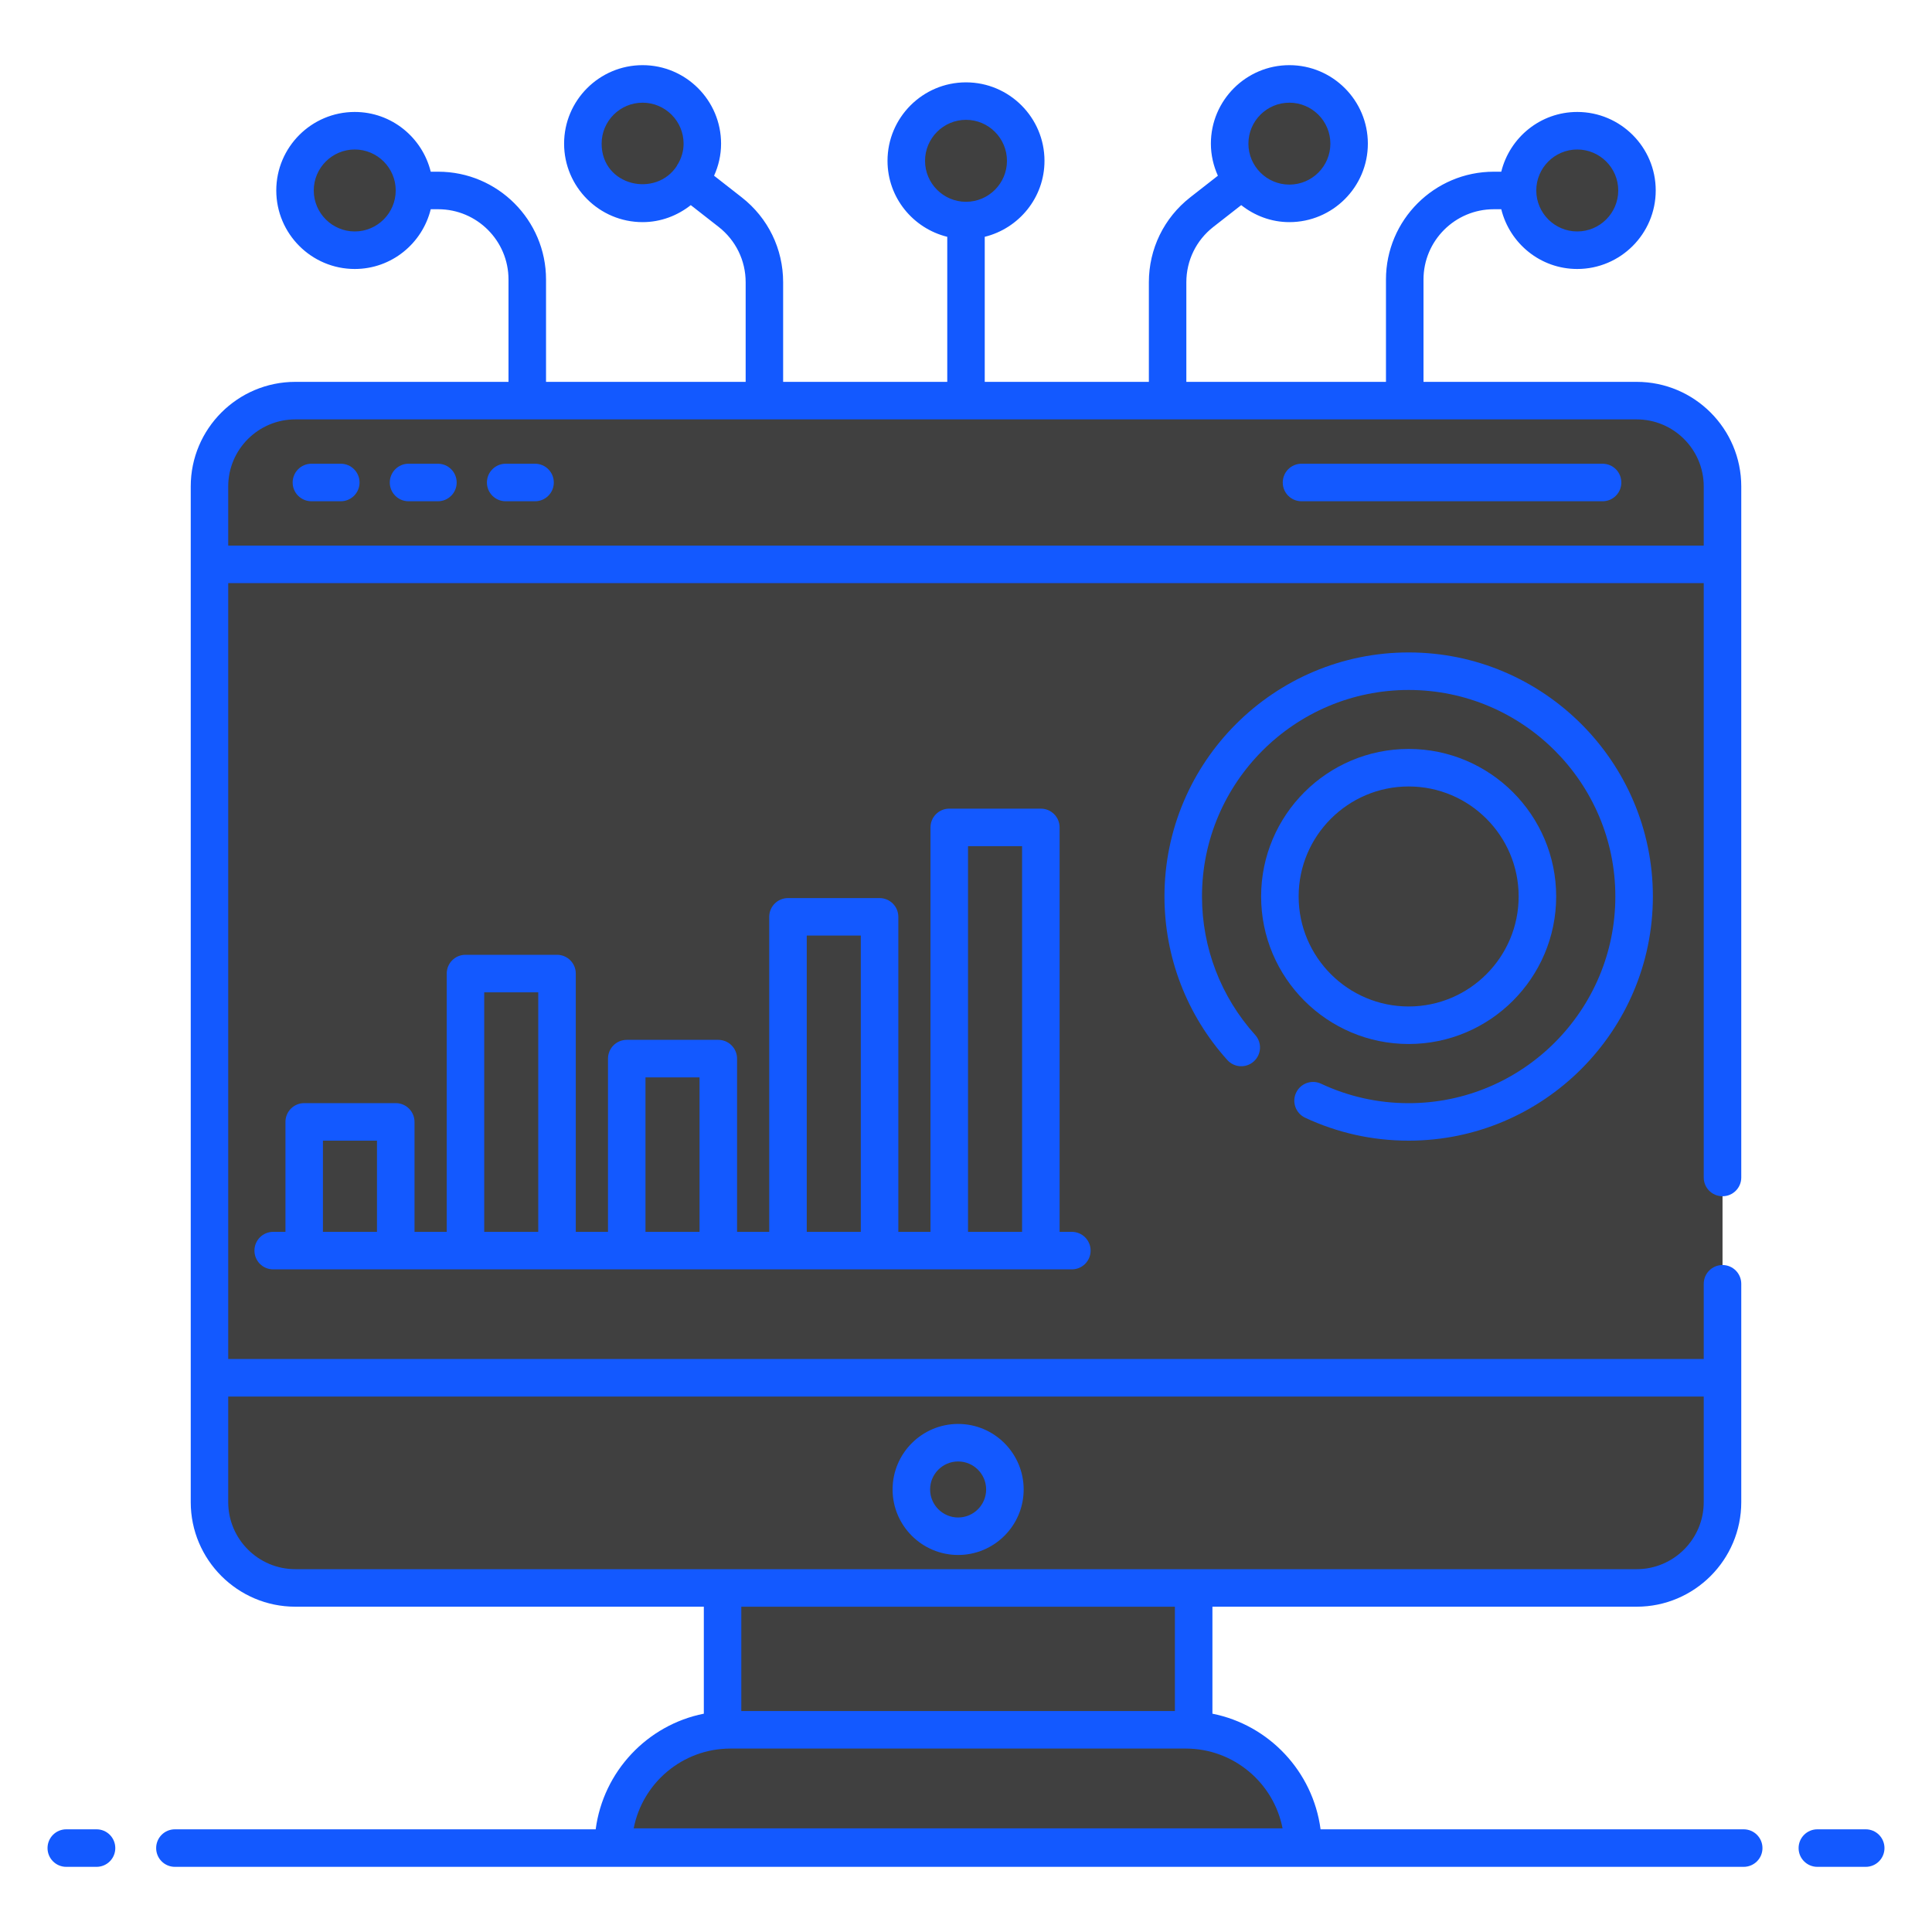
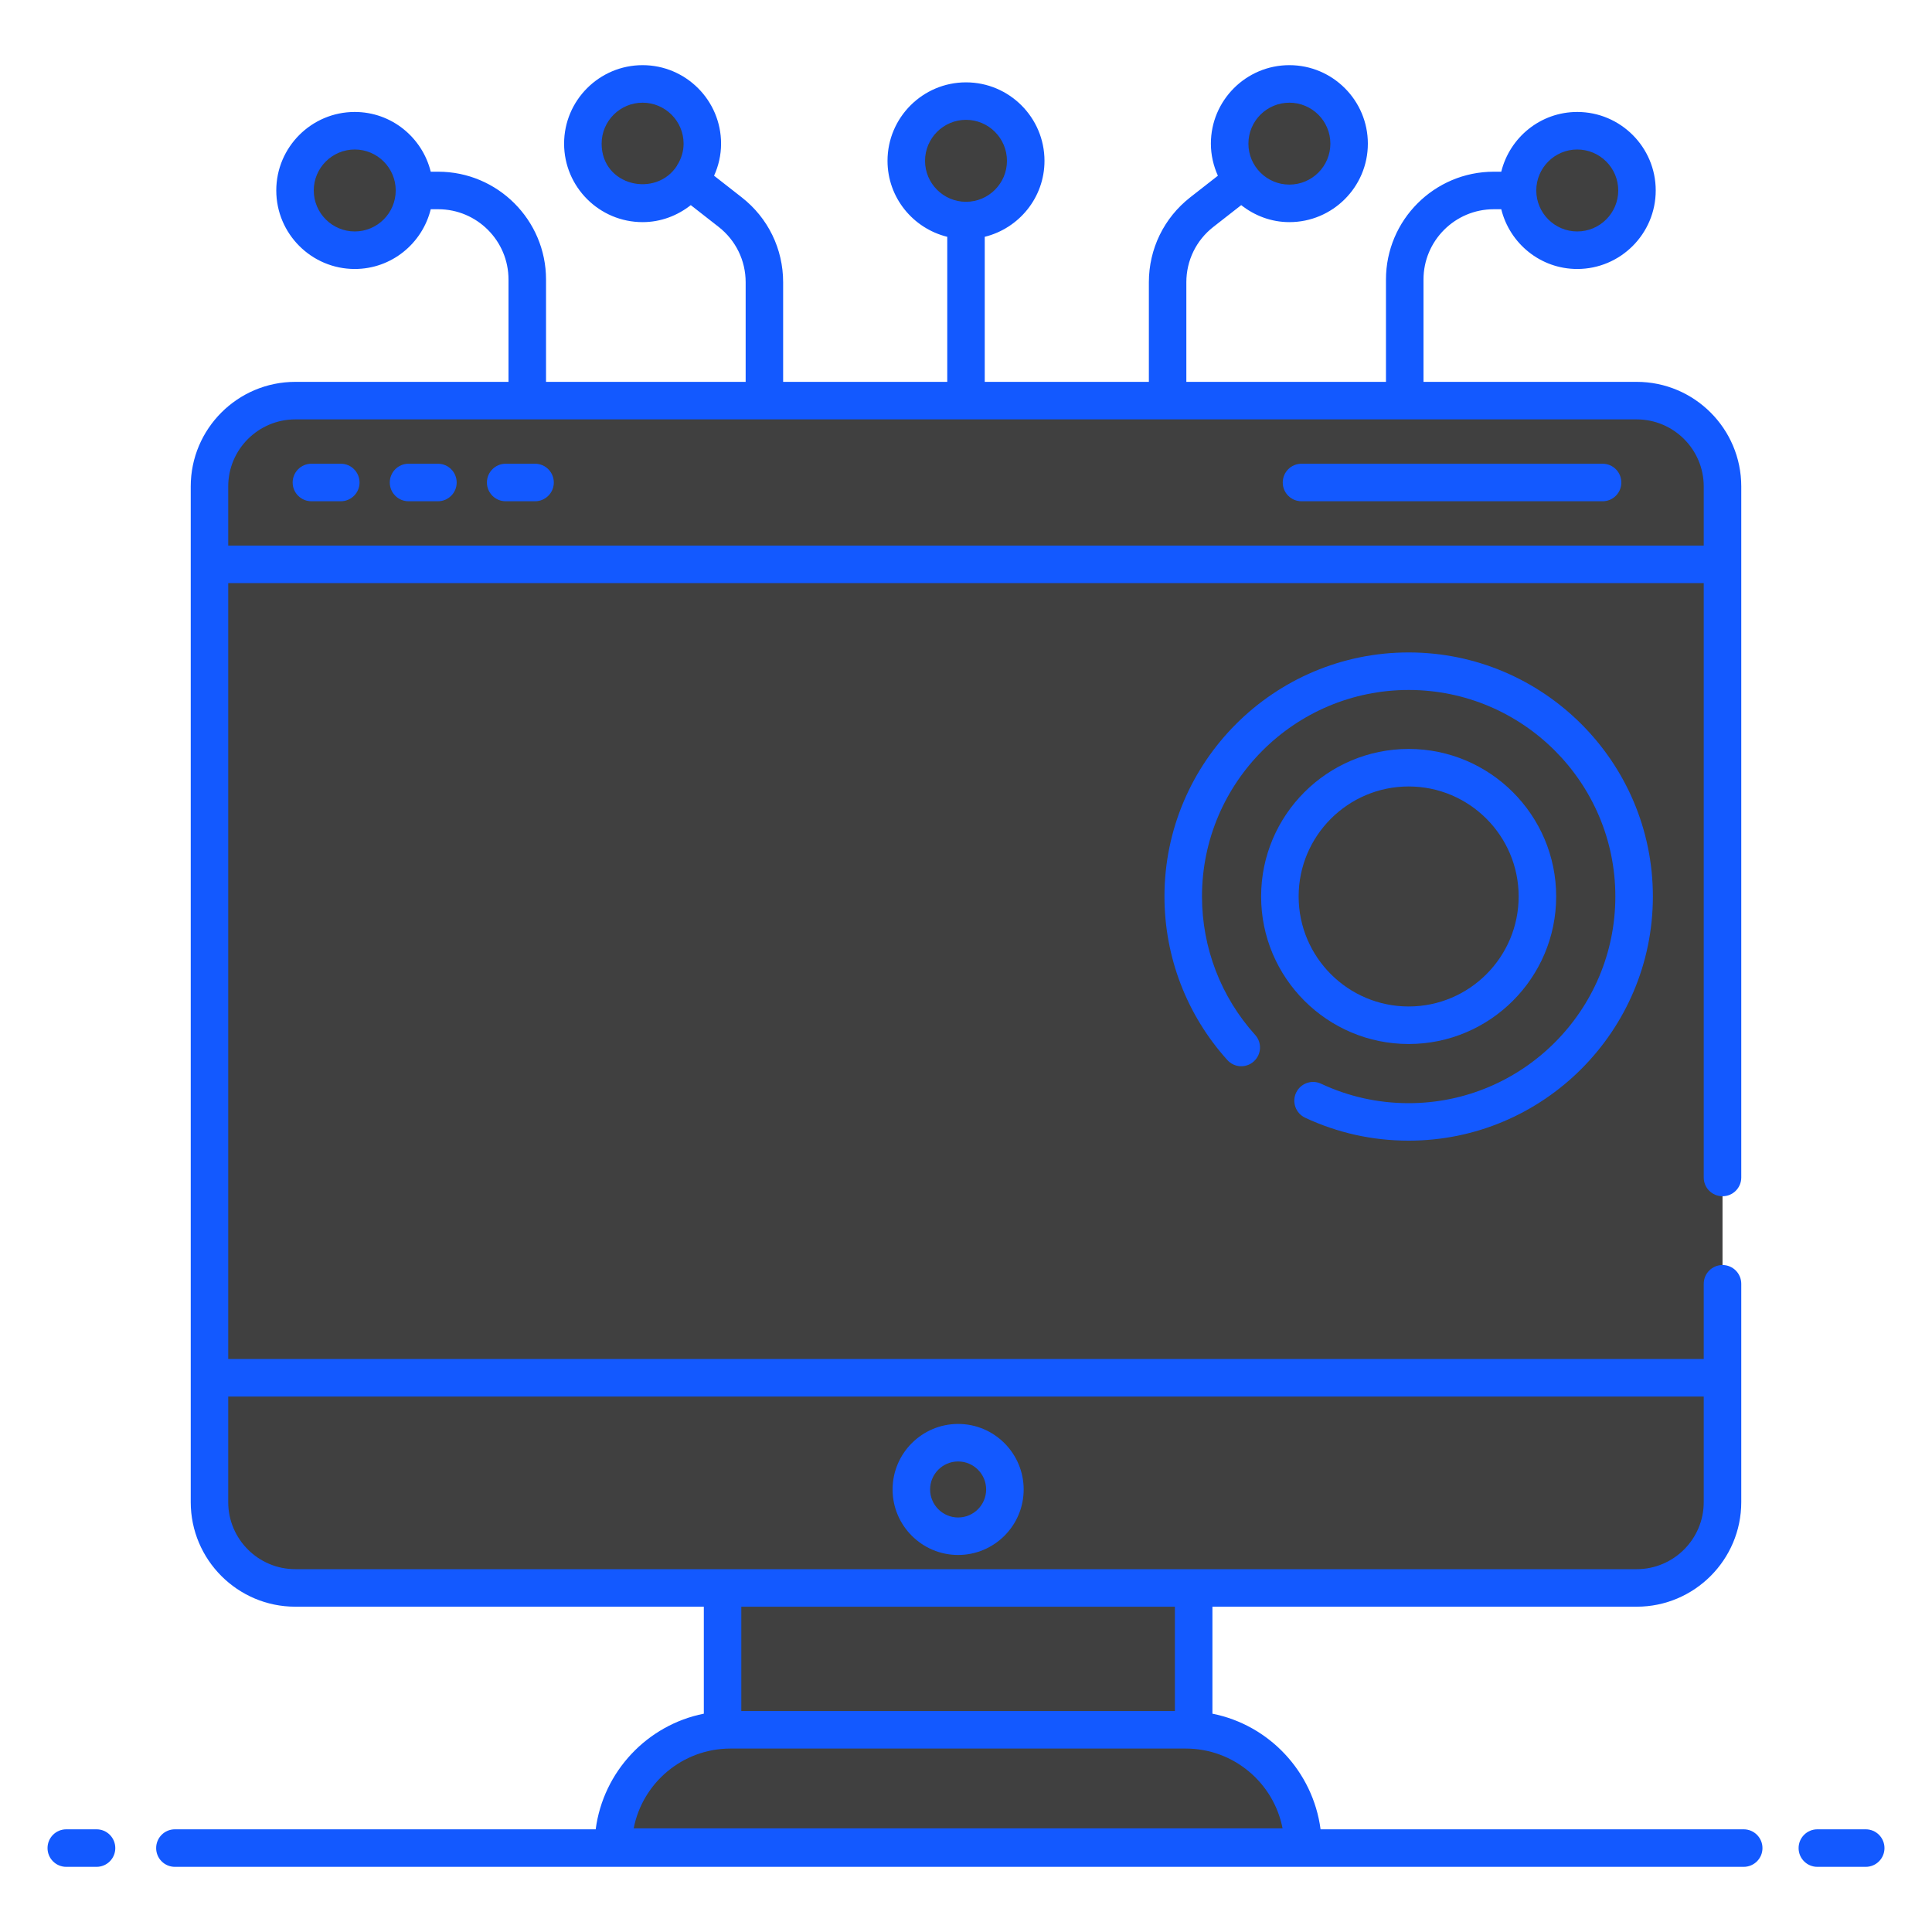
<svg xmlns="http://www.w3.org/2000/svg" width="40" height="40" viewBox="0 0 40 40" fill="none">
  <path d="M35.663 10.071V31.1C35.663 32.082 34.868 32.876 33.886 32.876H6.114C5.132 32.876 4.337 32.082 4.337 31.1V10.071C4.337 9.089 5.132 8.295 6.114 8.295H33.886C34.868 8.295 35.663 9.089 35.663 10.071Z" fill="#404040" />
  <path d="M4.337 28.526V31.1C4.337 32.081 5.132 32.876 6.114 32.876H33.886C34.868 32.876 35.663 32.081 35.663 31.1V28.526H4.337Z" fill="#404040" />
  <path d="M14.96 32.876H24.713V35.813H14.96V32.876Z" fill="#404040" />
  <path d="M14.96 32.876H24.713V34.007H14.96V32.876Z" fill="#404040" />
  <path d="M24.55 35.813H15.123C13.782 35.813 12.694 36.901 12.694 38.242H26.979C26.979 36.901 25.892 35.813 24.55 35.813Z" fill="#404040" />
  <path d="M12.898 37.27C12.768 37.568 12.694 37.896 12.694 38.242H26.979C26.979 37.896 26.906 37.568 26.776 37.27H12.898Z" fill="#404040" />
  <path d="M35.663 11.685V10.071C35.663 9.089 34.868 8.294 33.886 8.294H6.114C5.132 8.294 4.337 9.089 4.337 10.071V11.685H35.663Z" fill="#404040" />
  <path d="M19.837 31.806C20.372 31.806 20.805 31.372 20.805 30.838C20.805 30.303 20.372 29.87 19.837 29.87C19.302 29.87 18.869 30.303 18.869 30.838C18.869 31.372 19.302 31.806 19.837 31.806Z" fill="#404040" />
  <path d="M6.298 23.228H8.194V25.892H6.298V23.228Z" fill="#404040" />
  <path d="M9.637 20.156H11.532V25.892H9.637V20.156Z" fill="#404040" />
  <path d="M12.976 21.918H14.871V25.892H12.976V21.918Z" fill="#404040" />
  <path d="M16.315 18.982H18.21V25.892H16.315V18.982Z" fill="#404040" />
  <path d="M19.654 17.13H21.549V25.892H19.654V17.13Z" fill="#404040" />
  <path d="M29.165 13.896C26.589 13.896 24.497 15.985 24.497 18.561C24.497 21.14 26.589 23.228 29.165 23.228C31.74 23.228 33.832 21.14 33.832 18.561C33.832 15.985 31.74 13.896 29.165 13.896ZM29.165 21.227C27.696 21.227 26.498 20.033 26.498 18.561C26.498 17.092 27.696 15.894 29.165 15.894C30.633 15.894 31.831 17.092 31.831 18.561C31.831 20.033 30.633 21.227 29.165 21.227Z" fill="#404040" />
  <path d="M29.399 13.908V15.906C30.759 16.026 31.831 17.171 31.831 18.561C31.831 19.953 30.759 21.096 29.399 21.215V23.216C31.865 23.093 33.832 21.061 33.832 18.561C33.832 16.064 31.865 14.031 29.399 13.908Z" fill="#404040" />
  <path d="M7.345 5.181C8.028 5.181 8.582 4.627 8.582 3.944C8.582 3.261 8.028 2.707 7.345 2.707C6.662 2.707 6.108 3.261 6.108 3.944C6.108 4.627 6.662 5.181 7.345 5.181Z" fill="#404040" />
  <path d="M13.304 4.211C13.988 4.211 14.541 3.657 14.541 2.974C14.541 2.291 13.988 1.737 13.304 1.737C12.621 1.737 12.068 2.291 12.068 2.974C12.068 3.657 12.621 4.211 13.304 4.211Z" fill="#404040" />
  <path d="M20 4.567C20.683 4.567 21.237 4.013 21.237 3.33C21.237 2.647 20.683 2.093 20 2.093C19.317 2.093 18.763 2.647 18.763 3.33C18.763 4.013 19.317 4.567 20 4.567Z" fill="#404040" />
  <path d="M26.695 4.211C27.378 4.211 27.932 3.657 27.932 2.974C27.932 2.291 27.378 1.737 26.695 1.737C26.012 1.737 25.458 2.291 25.458 2.974C25.458 3.657 26.012 4.211 26.695 4.211Z" fill="#404040" />
  <path d="M32.655 5.181C33.338 5.181 33.892 4.627 33.892 3.944C33.892 3.261 33.338 2.707 32.655 2.707C31.972 2.707 31.418 3.261 31.418 3.944C31.418 4.627 31.972 5.181 32.655 5.181Z" fill="#404040" />
  <path d="M36.101 37.874H27.341C27.183 36.677 26.274 35.713 25.102 35.48V33.265H33.886C35.08 33.265 36.051 32.293 36.051 31.1C36.051 27.904 36.051 29.106 36.051 26.58C36.051 26.365 35.877 26.191 35.663 26.191C35.448 26.191 35.274 26.365 35.274 26.58V28.137H4.725V12.073H35.274V24.379C35.274 24.594 35.448 24.767 35.663 24.767C35.877 24.767 36.051 24.594 36.051 24.379C36.051 20.486 36.051 13.403 36.051 10.071C36.051 8.877 35.08 7.906 33.886 7.906H29.472V5.787C29.472 4.984 30.125 4.332 30.927 4.332H31.082C31.257 5.04 31.893 5.569 32.655 5.569C33.551 5.569 34.28 4.84 34.28 3.943C34.28 3.047 33.551 2.318 32.655 2.318C31.893 2.318 31.257 2.847 31.082 3.555H30.927C29.697 3.555 28.695 4.556 28.695 5.787V7.906H24.562V5.844C24.562 5.393 24.766 4.975 25.121 4.698L25.698 4.247C25.974 4.464 26.317 4.599 26.695 4.599C27.591 4.599 28.32 3.87 28.32 2.974C28.32 2.078 27.591 1.349 26.695 1.349C25.799 1.349 25.07 2.078 25.07 2.974C25.07 3.211 25.124 3.435 25.215 3.638L24.642 4.086C24.098 4.512 23.786 5.153 23.786 5.844V7.906H20.388V4.903C21.096 4.728 21.625 4.091 21.625 3.33C21.625 2.434 20.896 1.705 20 1.705C19.104 1.705 18.375 2.434 18.375 3.33C18.375 4.091 18.903 4.728 19.612 4.903V7.906H16.214V5.844C16.214 5.153 15.902 4.512 15.357 4.086L14.784 3.638C14.876 3.435 14.929 3.211 14.929 2.974C14.929 2.078 14.2 1.349 13.304 1.349C12.408 1.349 11.679 2.078 11.679 2.974C11.679 3.87 12.408 4.599 13.304 4.599C13.682 4.599 14.026 4.464 14.302 4.247L14.879 4.698C15.234 4.976 15.438 5.394 15.438 5.844V7.906H11.305V5.787C11.305 4.556 10.303 3.555 9.073 3.555H8.918C8.743 2.847 8.107 2.318 7.345 2.318C6.449 2.318 5.72 3.047 5.72 3.943C5.72 4.84 6.449 5.569 7.345 5.569C8.107 5.569 8.743 5.04 8.918 4.332H9.073C9.875 4.332 10.528 4.984 10.528 5.787V7.906H6.114C4.92 7.906 3.949 8.877 3.949 10.071V31.1C3.949 32.293 4.92 33.265 6.114 33.265H14.572V35.48C13.4 35.713 12.49 36.677 12.333 37.874H3.621C3.406 37.874 3.233 38.048 3.233 38.263C3.233 38.477 3.406 38.651 3.621 38.651H36.101C36.316 38.651 36.49 38.477 36.49 38.263C36.49 38.048 36.316 37.874 36.101 37.874ZM32.655 3.095C33.123 3.095 33.504 3.476 33.504 3.943C33.504 4.411 33.123 4.792 32.655 4.792C32.188 4.792 31.807 4.411 31.807 3.943C31.807 3.476 32.188 3.095 32.655 3.095ZM26.695 2.126C27.163 2.126 27.544 2.506 27.544 2.974C27.544 3.442 27.163 3.822 26.695 3.822C26.228 3.822 25.847 3.442 25.847 2.974C25.847 2.506 26.228 2.126 26.695 2.126ZM19.152 3.33C19.152 2.862 19.532 2.481 20 2.481C20.468 2.481 20.848 2.862 20.848 3.33C20.848 3.797 20.468 4.178 20 4.178C19.532 4.178 19.152 3.797 19.152 3.33ZM12.456 2.974C12.456 2.506 12.837 2.126 13.304 2.126C13.772 2.126 14.153 2.506 14.153 2.974C14.153 3.135 14.105 3.283 14.027 3.411H14.019V3.427C13.589 4.103 12.456 3.856 12.456 2.974ZM7.345 4.792C6.877 4.792 6.496 4.411 6.496 3.943C6.496 3.476 6.877 3.095 7.345 3.095C7.812 3.095 8.193 3.476 8.193 3.943C8.193 4.411 7.812 4.792 7.345 4.792ZM4.725 10.071C4.725 9.306 5.348 8.683 6.114 8.683H33.886C34.651 8.683 35.274 9.306 35.274 10.071V11.296H4.725V10.071ZM4.725 31.1V28.914H35.274V31.1C35.274 31.865 34.651 32.488 33.886 32.488C29.658 32.488 9.605 32.488 6.114 32.488C5.348 32.488 4.725 31.865 4.725 31.1ZM24.325 33.265V35.425H15.348V33.265H24.325ZM15.123 36.202H24.55C25.543 36.202 26.372 36.914 26.554 37.854H13.12C13.301 36.914 14.131 36.202 15.123 36.202Z" fill="#1359FF" />
  <path d="M1.999 37.874H1.372C1.157 37.874 0.984 38.048 0.984 38.263C0.984 38.477 1.157 38.651 1.372 38.651H1.999C2.214 38.651 2.387 38.477 2.387 38.263C2.387 38.048 2.214 37.874 1.999 37.874Z" fill="#1359FF" />
  <path d="M38.628 37.874H37.626C37.412 37.874 37.238 38.048 37.238 38.263C37.238 38.477 37.412 38.651 37.626 38.651H38.628C38.843 38.651 39.016 38.477 39.016 38.263C39.016 38.048 38.843 37.874 38.628 37.874Z" fill="#1359FF" />
  <path d="M19.837 32.194C20.585 32.194 21.194 31.586 21.194 30.838C21.194 30.09 20.585 29.481 19.837 29.481C19.089 29.481 18.48 30.09 18.48 30.838C18.48 31.586 19.089 32.194 19.837 32.194ZM19.837 30.258C20.157 30.258 20.417 30.518 20.417 30.838C20.417 31.157 20.157 31.418 19.837 31.418C19.517 31.418 19.257 31.157 19.257 30.838C19.257 30.518 19.517 30.258 19.837 30.258Z" fill="#1359FF" />
  <path d="M7.056 9.601H6.447C6.233 9.601 6.059 9.775 6.059 9.99C6.059 10.204 6.233 10.378 6.447 10.378H7.056C7.27 10.378 7.444 10.204 7.444 9.99C7.444 9.775 7.27 9.601 7.056 9.601Z" fill="#1359FF" />
  <path d="M9.067 9.601H8.458C8.244 9.601 8.07 9.775 8.07 9.99C8.07 10.204 8.244 10.378 8.458 10.378H9.067C9.281 10.378 9.455 10.204 9.455 9.99C9.455 9.775 9.281 9.601 9.067 9.601Z" fill="#1359FF" />
  <path d="M11.078 9.601H10.469C10.255 9.601 10.081 9.775 10.081 9.99C10.081 10.204 10.255 10.378 10.469 10.378H11.078C11.292 10.378 11.466 10.204 11.466 9.99C11.466 9.775 11.292 9.601 11.078 9.601Z" fill="#1359FF" />
  <path d="M33.18 9.601H26.946C26.731 9.601 26.558 9.775 26.558 9.99C26.558 10.204 26.731 10.378 26.946 10.378H33.18C33.395 10.378 33.568 10.204 33.568 9.99C33.568 9.775 33.395 9.601 33.18 9.601Z" fill="#1359FF" />
-   <path d="M8.194 22.839H6.298C6.083 22.839 5.91 23.013 5.91 23.228V25.504H5.656C5.441 25.504 5.268 25.678 5.268 25.892C5.268 26.107 5.441 26.281 5.656 26.281H6.298H8.194H9.637H11.533H12.976H14.871H16.314H18.21H19.653H21.549H22.191C22.406 26.281 22.58 26.107 22.58 25.892C22.58 25.678 22.406 25.504 22.191 25.504H21.938V17.13C21.938 16.916 21.764 16.742 21.549 16.742H19.653C19.439 16.742 19.265 16.916 19.265 17.13V25.504H18.599V18.982C18.599 18.767 18.425 18.594 18.21 18.594H16.314C16.1 18.594 15.926 18.767 15.926 18.982V25.504H15.26V21.918C15.26 21.703 15.086 21.529 14.871 21.529H12.976C12.761 21.529 12.588 21.703 12.588 21.918V25.504H11.921V20.156C11.921 19.942 11.747 19.768 11.533 19.768H9.637C9.422 19.768 9.249 19.942 9.249 20.156V25.504H8.582V23.228C8.582 23.013 8.408 22.839 8.194 22.839ZM6.686 25.504V23.616H7.805V25.504H6.686ZM20.042 17.519H21.161V25.504H20.042V17.519ZM16.703 19.37H17.822V25.504H16.703V19.37ZM13.364 22.306H14.483V25.504H13.364V22.306ZM10.025 20.545H11.144V25.504H10.025V20.545Z" fill="#1359FF" />
  <path d="M27.021 23.141C27.695 23.456 28.416 23.616 29.165 23.616C31.952 23.616 34.221 21.348 34.221 18.56C34.221 15.774 31.952 13.508 29.165 13.508C26.377 13.508 24.109 15.774 24.109 18.56C24.109 19.814 24.571 21.017 25.411 21.947C25.555 22.107 25.8 22.119 25.959 21.975C26.118 21.831 26.131 21.586 25.987 21.427C25.277 20.639 24.886 19.622 24.886 18.56C24.886 16.203 26.805 14.285 29.165 14.285C31.524 14.285 33.444 16.203 33.444 18.56C33.444 20.92 31.524 22.84 29.165 22.84C28.531 22.84 27.921 22.704 27.351 22.437C27.156 22.346 26.925 22.43 26.834 22.624C26.743 22.818 26.827 23.049 27.021 23.141Z" fill="#1359FF" />
  <path d="M29.165 21.615C30.849 21.615 32.219 20.245 32.219 18.56C32.219 16.876 30.849 15.506 29.165 15.506C27.48 15.506 26.11 16.876 26.11 18.56C26.11 20.245 27.48 21.615 29.165 21.615ZM29.165 16.283C30.421 16.283 31.442 17.304 31.442 18.56C31.442 19.816 30.421 20.838 29.165 20.838C27.909 20.838 26.887 19.816 26.887 18.56C26.887 17.304 27.909 16.283 29.165 16.283Z" fill="#1359FF" />
</svg>